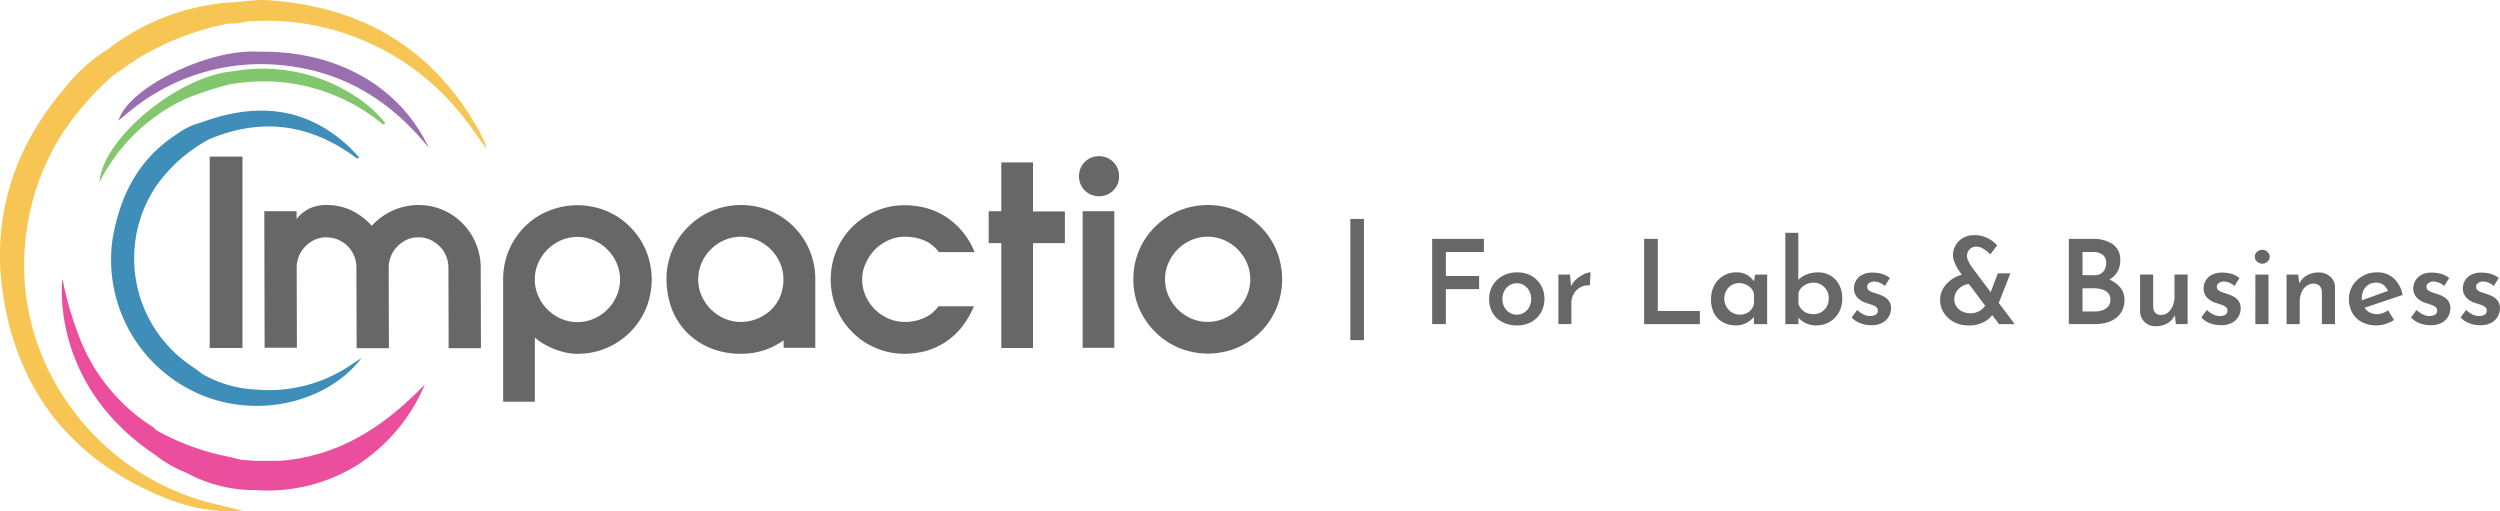
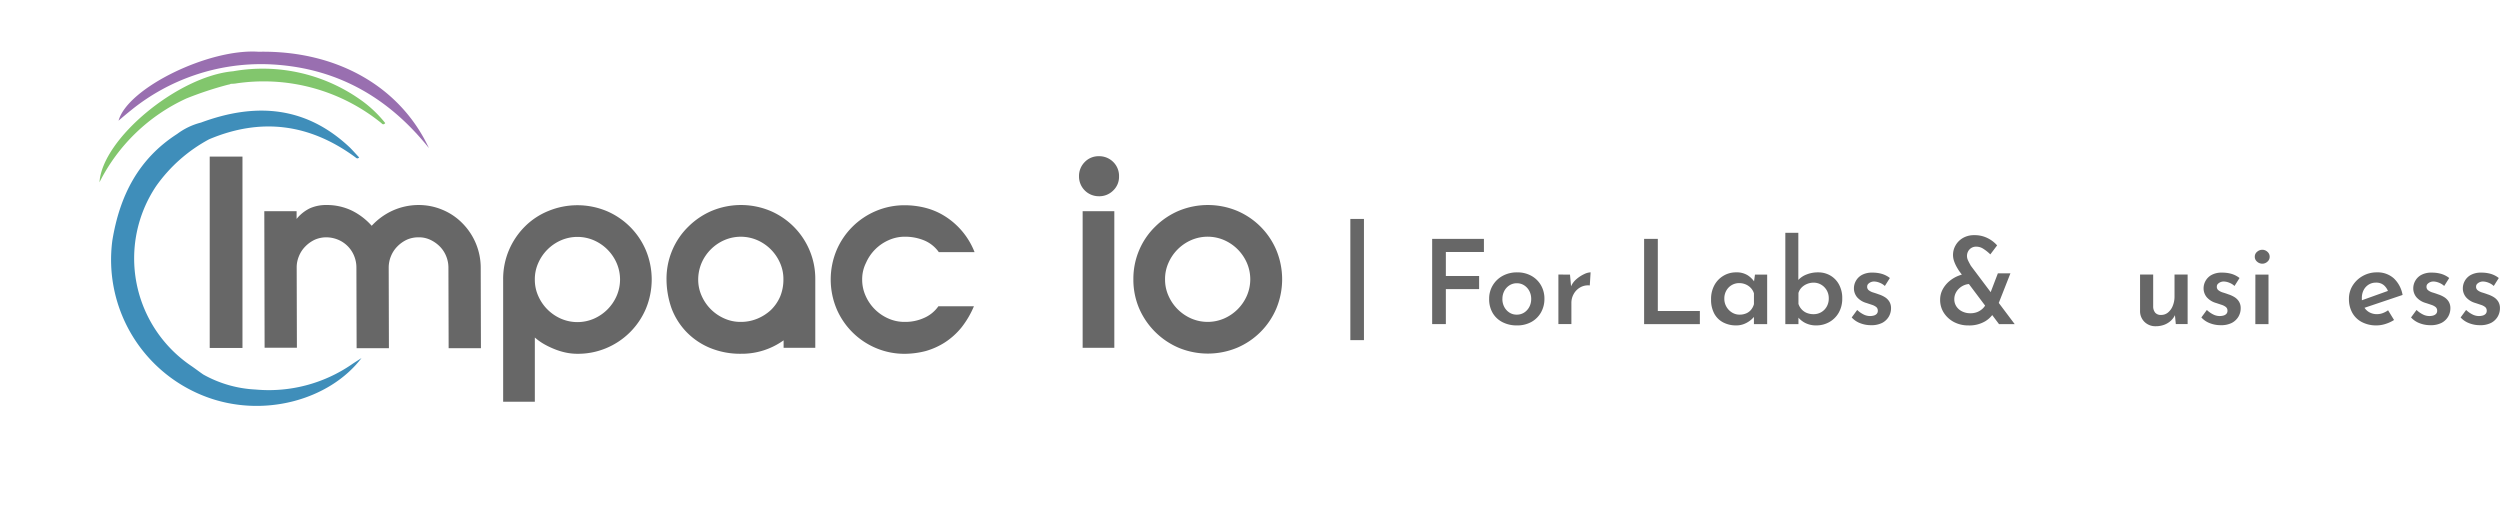
<svg xmlns="http://www.w3.org/2000/svg" width="278.651" height="57" viewBox="0 0 278.651 57">
  <g data-name="Group 171">
    <g data-name="Layer 1">
      <g data-name="Group 169">
        <g data-name="Group 165">
          <g data-name="Group 164">
            <path data-name="Path 97986" d="M496.794-256.1h3.651v21.33h-3.651z" style="fill:#676767" transform="translate(-473.419 273.554)" />
            <path data-name="Path 97987" d="M502.878-250.011h3.6v.859a4.312 4.312 0 0 1 1.5-1.193 4.424 4.424 0 0 1 1.837-.358 6.435 6.435 0 0 1 2.816.62 7.251 7.251 0 0 1 2.219 1.695 7.272 7.272 0 0 1 2.338-1.695 7.061 7.061 0 0 1 2.887-.62 6.809 6.809 0 0 1 2.7.549 6.673 6.673 0 0 1 2.2 1.5 7.042 7.042 0 0 1 2.025 4.915l.024 8.995h-3.6l-.024-8.995a3.335 3.335 0 0 0-.262-1.288 3.238 3.238 0 0 0-.716-1.073 3.728 3.728 0 0 0-1.073-.74 2.959 2.959 0 0 0-1.288-.262 3.185 3.185 0 0 0-1.288.262 3.614 3.614 0 0 0-1.05.74 3.255 3.255 0 0 0-.717 1.073 3.373 3.373 0 0 0-.262 1.288l.024 8.995h-3.6l-.024-8.995a3.4 3.4 0 0 0-.262-1.312 3.288 3.288 0 0 0-1.79-1.789 3.45 3.45 0 0 0-1.288-.262 3.188 3.188 0 0 0-1.288.262 3.627 3.627 0 0 0-1.05.74 3.253 3.253 0 0 0-.716 1.073 3.21 3.21 0 0 0-.262 1.24l.024 8.995h-3.6z" style="fill:#676767" transform="translate(-473.419 273.554)" />
            <path data-name="Path 97988" d="M529.5-242.4a8.226 8.226 0 0 1 .645-3.269 8.321 8.321 0 0 1 1.765-2.624 7.887 7.887 0 0 1 2.624-1.742 8.494 8.494 0 0 1 6.49 0 8.238 8.238 0 0 1 4.39 4.39 8.495 8.495 0 0 1 0 6.49 8.238 8.238 0 0 1-4.39 4.39 8.123 8.123 0 0 1-3.244.644 6.318 6.318 0 0 1-1.336-.143 7.447 7.447 0 0 1-1.289-.406 8.9 8.9 0 0 1-1.169-.573 6.235 6.235 0 0 1-.954-.692v7.159H529.5zm3.532 0a4.374 4.374 0 0 0 .382 1.837 4.909 4.909 0 0 0 2.529 2.529 4.613 4.613 0 0 0 3.675 0 4.906 4.906 0 0 0 2.529-2.529 4.6 4.6 0 0 0 0-3.675 4.906 4.906 0 0 0-2.529-2.529 4.613 4.613 0 0 0-3.675 0 4.909 4.909 0 0 0-2.529 2.529 4.375 4.375 0 0 0-.382 1.838z" style="fill:#676767" transform="translate(-473.419 273.554)" />
            <path data-name="Path 97989" d="M547.709-242.423a8.124 8.124 0 0 1 .644-3.245 8.014 8.014 0 0 1 1.79-2.624 8.339 8.339 0 0 1 2.624-1.766 8.494 8.494 0 0 1 6.49 0 8.238 8.238 0 0 1 4.39 4.39 8.124 8.124 0 0 1 .644 3.245v7.635h-3.531v-.835a7.979 7.979 0 0 1-4.748 1.5 8.811 8.811 0 0 1-3.436-.644 7.835 7.835 0 0 1-2.624-1.765 7.717 7.717 0 0 1-1.671-2.625 9.826 9.826 0 0 1-.572-3.266zm3.532 0a4.375 4.375 0 0 0 .382 1.837 4.909 4.909 0 0 0 2.529 2.529 4.376 4.376 0 0 0 1.838.382 4.746 4.746 0 0 0 1.837-.358 5.055 5.055 0 0 0 1.527-.978 4.665 4.665 0 0 0 1.026-1.5 4.93 4.93 0 0 0 .358-1.908 4.361 4.361 0 0 0-.382-1.838 4.906 4.906 0 0 0-2.529-2.529 4.613 4.613 0 0 0-3.675 0 4.909 4.909 0 0 0-2.529 2.529 4.775 4.775 0 0 0-.382 1.834z" style="fill:#676767" transform="translate(-473.419 273.554)" />
            <path data-name="Path 97990" d="M569.517-242.423a4.375 4.375 0 0 0 .382 1.837 4.909 4.909 0 0 0 2.529 2.529 4.376 4.376 0 0 0 1.838.382 5.046 5.046 0 0 0 2.171-.453 3.773 3.773 0 0 0 1.574-1.288h3.961a10.143 10.143 0 0 1-1.407 2.386 7.925 7.925 0 0 1-1.838 1.647 8.079 8.079 0 0 1-2.123.954 9.517 9.517 0 0 1-2.314.31 8.124 8.124 0 0 1-3.245-.644 8.238 8.238 0 0 1-4.39-4.39 8.494 8.494 0 0 1 0-6.49 8.238 8.238 0 0 1 4.39-4.39 8.124 8.124 0 0 1 3.245-.644 9.413 9.413 0 0 1 2.266.286 7.6 7.6 0 0 1 2.171.93 8.277 8.277 0 0 1 3.317 4.009h-3.985a3.768 3.768 0 0 0-1.646-1.312 5.559 5.559 0 0 0-2.1-.406 4.376 4.376 0 0 0-1.838.382 4.909 4.909 0 0 0-2.529 2.529 4.076 4.076 0 0 0-.429 1.836z" style="fill:#676767" transform="translate(-473.419 273.554)" />
-             <path data-name="Path 97991" d="M583.617-246.479v-3.532h1.407v-5.44h3.532v5.464h3.555v3.532h-3.555v11.69h-3.532v-11.691h-1.407z" style="fill:#676767" transform="translate(-473.419 273.554)" />
            <path data-name="Path 97992" d="M593.685-253.876a2.214 2.214 0 0 1 .644-1.623 2.13 2.13 0 0 1 1.551-.644 2.214 2.214 0 0 1 1.622.644 2.177 2.177 0 0 1 .645 1.623 2.09 2.09 0 0 1-.645 1.551 2.174 2.174 0 0 1-1.622.644 2.2 2.2 0 0 1-2.195-2.195zm.406 3.865h3.531v15.222h-3.531z" style="fill:#676767" transform="translate(-473.419 273.554)" />
            <path data-name="Path 97993" d="M599.746-242.423a8.125 8.125 0 0 1 .644-3.245 8.012 8.012 0 0 1 1.789-2.624 8.331 8.331 0 0 1 2.625-1.766 8.494 8.494 0 0 1 6.49 0 8.236 8.236 0 0 1 4.389 4.39 8.494 8.494 0 0 1 0 6.49 8.236 8.236 0 0 1-4.389 4.39 8.494 8.494 0 0 1-6.49 0 8.39 8.39 0 0 1-4.414-4.39 8.129 8.129 0 0 1-.644-3.245zm3.531 0a4.391 4.391 0 0 0 .382 1.837 4.911 4.911 0 0 0 2.53 2.529 4.611 4.611 0 0 0 3.674 0 4.907 4.907 0 0 0 2.53-2.529 4.613 4.613 0 0 0 0-3.675 4.907 4.907 0 0 0-2.53-2.529 4.611 4.611 0 0 0-3.674 0 4.911 4.911 0 0 0-2.53 2.529 4.392 4.392 0 0 0-.382 1.838z" style="fill:#676767" transform="translate(-473.419 273.554)" />
          </g>
        </g>
        <g data-name="Group 168">
          <g data-name="Group 166">
            <path data-name="Path 97994" d="M496.722-258.028c5.822-2.457 11.238-1.718 16.3 2 .119.1.239.215.429.024-.358-.382-.692-.763-1.05-1.121-4.915-4.629-10.522-5.011-16.582-2.767a7.533 7.533 0 0 0-2.648 1.264c-4.343 2.791-6.418 6.919-7.23 11.882a16.317 16.317 0 0 0 10.141 17.3c6.561 2.624 14.076.477 17.632-4.2-.477.31-.787.5-1.1.716a16.321 16.321 0 0 1-10.71 2.793 13.221 13.221 0 0 1-5.822-1.671c-.453-.31-.883-.644-1.336-.954a14.468 14.468 0 0 1-3.913-20.065 17.159 17.159 0 0 1 5.889-5.201z" style="fill:#3f8eba" transform="translate(-473.419 273.554)" />
            <path data-name="Path 97995" d="M502.233-267.786c-5.512-.382-14.6 4.033-15.6 7.683a45.44 45.44 0 0 1 1.432-1.194 23.015 23.015 0 0 1 15.126-5.1c7.491.262 13.409 3.554 18.037 9.352-3.223-6.899-10.333-10.908-18.995-10.741z" style="fill:#996fb0" transform="translate(-473.419 273.554)" />
            <path data-name="Path 97996" d="M516.358-259.837a13.258 13.258 0 0 0-2.934-2.72 18.884 18.884 0 0 0-14.029-3.053c-6.131.545-14.578 7.511-14.888 12.374a20.3 20.3 0 0 1 9.711-9.353 38.969 38.969 0 0 1 4.628-1.527.78.78 0 0 0 .311-.1 3.178 3.178 0 0 0 .477-.024 20.816 20.816 0 0 1 16.3 4.414c.091.105.234.226.424-.011z" style="fill:#82c66d" transform="translate(-473.419 273.554)" />
          </g>
          <g data-name="Group 167">
-             <path data-name="Path 97997" d="M527.191-258.265c-5.106-9.687-13.218-14.6-24.05-15.27-1.431-.1-2.815.239-4.247.262a25.232 25.232 0 0 0-13.409 5.177 19.143 19.143 0 0 0-4.842 4.343c-5.583 6.537-8.113 14.1-6.944 22.619 1.528 10.927 7.516 18.662 17.751 22.927a20.013 20.013 0 0 0 9.067 1.623c-1.05-.31-2.124-.549-3.2-.811-12.546-2.959-22.137-14.936-21.135-28.511a27.206 27.206 0 0 1 3.912-12.335 32.364 32.364 0 0 1 5.941-6.919c.955-.644 1.886-1.312 2.84-1.932a31.04 31.04 0 0 1 10.022-3.842 7.1 7.1 0 0 0 2-.215 27.779 27.779 0 0 1 23.477 9.8c1.217 1.385 2.195 2.935 3.292 4.39a6.14 6.14 0 0 0-.475-1.306z" style="fill:#f6c554" transform="translate(-473.419 273.554)" />
-             <path data-name="Path 97998" d="M504.62-222.191h-2.648c-.549-.024-1.073-.072-1.622-.1-.6-.143-1.217-.31-1.814-.429a27.127 27.127 0 0 1-7.706-2.887 4.568 4.568 0 0 0-.334-.334 20.571 20.571 0 0 1-8.064-9.591 39.375 39.375 0 0 1-2.053-6.939s-.024.143-.048.406c-.024.286-.024.573-.024.859-.024 3.244.884 11.977 10.4 18.348a14.032 14.032 0 0 0 3.436 1.98 16.182 16.182 0 0 0 7.873 1.956 18.9 18.9 0 0 0 11.357-2.886 19.832 19.832 0 0 0 7.4-8.9c-4.458 4.651-9.544 8.016-16.153 8.517z" style="fill:#eb4e9c" transform="translate(-473.419 273.554)" />
-           </g>
+             </g>
        </g>
      </g>
    </g>
    <g data-name="Group 170">
      <path data-name="Path 97999" d="M633.048-246.929h5.769v1.462h-4.243v2.675h3.708v1.462h-3.708v3.9h-1.526z" style="fill:#676767" transform="translate(-473.419 273.554)" />
      <path data-name="Path 98000" d="M639.4-240.246a2.863 2.863 0 0 1 .4-1.5 2.887 2.887 0 0 1 1.1-1.057 3.269 3.269 0 0 1 1.619-.392 3.158 3.158 0 0 1 1.6.392 2.792 2.792 0 0 1 1.064 1.057 2.961 2.961 0 0 1 .378 1.488 3.047 3.047 0 0 1-.378 1.52 2.788 2.788 0 0 1-1.064 1.064 3.25 3.25 0 0 1-1.638.391 3.421 3.421 0 0 1-1.586-.359 2.673 2.673 0 0 1-1.1-1.024 3.014 3.014 0 0 1-.395-1.58zm1.476.013a1.855 1.855 0 0 0 .208.887 1.676 1.676 0 0 0 .568.627 1.452 1.452 0 0 0 .816.235 1.5 1.5 0 0 0 .841-.235 1.676 1.676 0 0 0 .568-.627 1.844 1.844 0 0 0 .209-.887 1.851 1.851 0 0 0-.209-.888 1.665 1.665 0 0 0-.568-.626 1.473 1.473 0 0 0-.828-.235 1.481 1.481 0 0 0-.822.235 1.635 1.635 0 0 0-.575.633 1.868 1.868 0 0 0-.204.881z" style="fill:#676767" transform="translate(-473.419 273.554)" />
      <path data-name="Path 98001" d="m648.411-242.948.143 1.566-.039-.222a2.232 2.232 0 0 1 .626-.848 3.669 3.669 0 0 1 .849-.548 1.812 1.812 0 0 1 .718-.2l-.091 1.462a1.765 1.765 0 0 0-1.077.222 1.91 1.91 0 0 0-.718.737 1.988 1.988 0 0 0-.255.972v2.376h-1.449v-5.521z" style="fill:#676767" transform="translate(-473.419 273.554)" />
-       <path data-name="Path 98002" d="M656.672-246.929h1.528v8.04h4.686v1.462h-6.213z" style="fill:#676767" transform="translate(-473.419 273.554)" />
+       <path data-name="Path 98002" d="M656.672-246.929h1.528v8.04h4.686v1.462h-6.213" style="fill:#676767" transform="translate(-473.419 273.554)" />
      <path data-name="Path 98003" d="M666.917-237.284a3.041 3.041 0 0 1-1.416-.326 2.383 2.383 0 0 1-1-.972 3.216 3.216 0 0 1-.365-1.6 3.189 3.189 0 0 1 .385-1.612 2.734 2.734 0 0 1 1.018-1.037 2.7 2.7 0 0 1 1.376-.366 2.324 2.324 0 0 1 1.28.313 2.635 2.635 0 0 1 .77.744l-.078.209.143-1.018h1.358v5.521h-1.475v-1.344l.144.352c-.035.052-.1.137-.2.254a2.56 2.56 0 0 1-.43.385 2.73 2.73 0 0 1-.654.353 2.353 2.353 0 0 1-.856.144zm.405-1.2a1.844 1.844 0 0 0 .718-.137 1.411 1.411 0 0 0 .548-.4 1.7 1.7 0 0 0 .327-.633v-1.2a1.5 1.5 0 0 0-.346-.6 1.738 1.738 0 0 0-.575-.4 1.821 1.821 0 0 0-.724-.144 1.627 1.627 0 0 0-.835.222 1.63 1.63 0 0 0-.6.614 1.783 1.783 0 0 0-.222.9 1.742 1.742 0 0 0 .235.9 1.779 1.779 0 0 0 .62.64 1.6 1.6 0 0 0 .854.238z" style="fill:#676767" transform="translate(-473.419 273.554)" />
      <path data-name="Path 98004" d="M675.872-237.284a2.641 2.641 0 0 1-1.266-.286 2.542 2.542 0 0 1-.875-.758l.144-.378v1.279h-1.463v-10.181h1.449v5.795l-.026-.509a2.427 2.427 0 0 1 .914-.626 3.4 3.4 0 0 1 1.331-.248 2.65 2.65 0 0 1 1.338.346 2.545 2.545 0 0 1 .972 1 3.127 3.127 0 0 1 .366 1.553 3.108 3.108 0 0 1-.4 1.612 2.773 2.773 0 0 1-1.058 1.038 2.9 2.9 0 0 1-1.426.363zm-.314-1.252a1.663 1.663 0 0 0 .868-.229 1.641 1.641 0 0 0 .607-.627 1.827 1.827 0 0 0 .222-.907 1.767 1.767 0 0 0-.222-.887 1.714 1.714 0 0 0-.607-.627 1.64 1.64 0 0 0-.868-.235 1.885 1.885 0 0 0-.744.151 1.792 1.792 0 0 0-.594.4 1.424 1.424 0 0 0-.345.6v1.214a1.627 1.627 0 0 0 .359.613 1.584 1.584 0 0 0 .58.4 1.978 1.978 0 0 0 .744.134z" style="fill:#676767" transform="translate(-473.419 273.554)" />
      <path data-name="Path 98005" d="M681.955-237.309a3.235 3.235 0 0 1-1.2-.223 2.436 2.436 0 0 1-.945-.639l.612-.835a2.927 2.927 0 0 0 .725.509 1.6 1.6 0 0 0 .685.169 1.614 1.614 0 0 0 .45-.058.672.672 0 0 0 .32-.19.481.481 0 0 0 .118-.339.512.512 0 0 0-.176-.418 1.509 1.509 0 0 0-.463-.241l-.6-.2a2.152 2.152 0 0 1-1.069-.652 1.539 1.539 0 0 1-.353-1.005 1.682 1.682 0 0 1 .222-.822 1.686 1.686 0 0 1 .672-.659 2.327 2.327 0 0 1 1.155-.255 3.7 3.7 0 0 1 1.083.144 2.714 2.714 0 0 1 .875.456l-.561.888a1.77 1.77 0 0 0-.555-.352 1.8 1.8 0 0 0-.581-.144.915.915 0 0 0-.417.065.919.919 0 0 0-.3.2.415.415 0 0 0-.117.294.473.473 0 0 0 .183.418 1.469 1.469 0 0 0 .5.248q.3.092.593.2a3.069 3.069 0 0 1 .711.326 1.528 1.528 0 0 1 .49.5 1.38 1.38 0 0 1 .182.731 1.839 1.839 0 0 1-.247.927 1.85 1.85 0 0 1-.737.7 2.624 2.624 0 0 1-1.255.257z" style="fill:#676767" transform="translate(-473.419 273.554)" />
      <path data-name="Path 98006" d="M693.009-241.9a1.693 1.693 0 0 0-.672.137 1.908 1.908 0 0 0-.568.372 1.709 1.709 0 0 0-.385.536 1.556 1.556 0 0 0-.137.652 1.428 1.428 0 0 0 .235.809 1.6 1.6 0 0 0 .646.555 2.022 2.022 0 0 0 .907.2 1.99 1.99 0 0 0 .809-.15 1.949 1.949 0 0 0 .575-.379 1.687 1.687 0 0 0 .365-.515l.966.822a2.879 2.879 0 0 1-1.07 1.123 3.451 3.451 0 0 1-1.854.456 3.4 3.4 0 0 1-1.606-.371 3.015 3.015 0 0 1-1.129-1.018 2.625 2.625 0 0 1-.424-1.469 2.429 2.429 0 0 1 .281-1.155 3.107 3.107 0 0 1 .757-.927 3.671 3.671 0 0 1 1.07-.62 3.953 3.953 0 0 1 1.208-.248zm4.972 4.477h-1.748l-4.4-5.861q-.13-.182-.3-.476a4.046 4.046 0 0 1-.3-.652 2.148 2.148 0 0 1-.13-.738 2.138 2.138 0 0 1 .274-1.038 2.2 2.2 0 0 1 .809-.828 2.453 2.453 0 0 1 1.3-.327 3.184 3.184 0 0 1 1.489.339 3.466 3.466 0 0 1 1.044.8l-.757 1.005a4.714 4.714 0 0 0-.784-.627 1.405 1.405 0 0 0-.743-.234 1 1 0 0 0-.8.313 1.062 1.062 0 0 0-.274.717 1.1 1.1 0 0 0 .1.464c.069.152.137.287.2.4s.106.194.125.229zm-1.879-5.665h1.4l-1.567 3.981-1.1-.666z" style="fill:#676767" transform="translate(-473.419 273.554)" />
-       <path data-name="Path 98007" d="M706.61-246.929a3.952 3.952 0 0 1 2.291.587 2.047 2.047 0 0 1 .841 1.8 2.431 2.431 0 0 1-.378 1.378 2.468 2.468 0 0 1-1.038.874 3.766 3.766 0 0 1-1.546.32l-.222-.8a5.256 5.256 0 0 1 1.859.333 3.2 3.2 0 0 1 1.306.9 2.089 2.089 0 0 1 .49 1.39 2.622 2.622 0 0 1-.275 1.247 2.392 2.392 0 0 1-.731.841 3.086 3.086 0 0 1-1.037.477 4.718 4.718 0 0 1-1.182.15h-2.976v-9.5zm.248 4.046a1.205 1.205 0 0 0 1-.4 1.47 1.47 0 0 0 .319-.946 1.1 1.1 0 0 0-.4-.933 1.773 1.773 0 0 0-1.1-.307h-1.136v2.584zm.052 4.046a2.516 2.516 0 0 0 .874-.143 1.417 1.417 0 0 0 .627-.431 1.119 1.119 0 0 0 .235-.731 1.045 1.045 0 0 0-.274-.77 1.543 1.543 0 0 0-.692-.391 3.192 3.192 0 0 0-.875-.118h-1.266v2.584z" style="fill:#676767" transform="translate(-473.419 273.554)" />
      <path data-name="Path 98008" d="M713.7-237.192a1.722 1.722 0 0 1-1.234-.463 1.662 1.662 0 0 1-.516-1.2v-4.1h1.463v3.563a1.092 1.092 0 0 0 .222.685.809.809 0 0 0 .665.255 1.178 1.178 0 0 0 .763-.268 1.813 1.813 0 0 0 .529-.737 2.717 2.717 0 0 0 .2-1.057v-2.441h1.461v5.521h-1.318l-.117-1.214.04.183a2.021 2.021 0 0 1-.484.666 2.246 2.246 0 0 1-.73.444 2.675 2.675 0 0 1-.944.163z" style="fill:#676767" transform="translate(-473.419 273.554)" />
      <path data-name="Path 98009" d="M720.928-237.309a3.239 3.239 0 0 1-1.2-.223 2.436 2.436 0 0 1-.945-.639l.613-.835a2.9 2.9 0 0 0 .724.509 1.6 1.6 0 0 0 .685.169 1.609 1.609 0 0 0 .45-.058.668.668 0 0 0 .32-.19.481.481 0 0 0 .118-.339.509.509 0 0 0-.176-.418 1.509 1.509 0 0 0-.463-.241l-.6-.2a2.157 2.157 0 0 1-1.069-.652 1.539 1.539 0 0 1-.353-1.005 1.682 1.682 0 0 1 .222-.822 1.682 1.682 0 0 1 .673-.659 2.32 2.32 0 0 1 1.154-.255 3.711 3.711 0 0 1 1.084.144 2.72 2.72 0 0 1 .874.456l-.561.888a1.77 1.77 0 0 0-.555-.352 1.8 1.8 0 0 0-.581-.144.915.915 0 0 0-.417.065.92.92 0 0 0-.3.2.414.414 0 0 0-.116.294.472.472 0 0 0 .182.418 1.469 1.469 0 0 0 .5.248c.2.061.4.126.593.2a3.069 3.069 0 0 1 .711.326 1.517 1.517 0 0 1 .49.5 1.379 1.379 0 0 1 .182.731 1.828 1.828 0 0 1-.247.927 1.85 1.85 0 0 1-.737.7 2.621 2.621 0 0 1-1.255.257z" style="fill:#676767" transform="translate(-473.419 273.554)" />
      <path data-name="Path 98010" d="M724.739-244.945a.692.692 0 0 1 .261-.548.87.87 0 0 1 .574-.222.844.844 0 0 1 .568.222.712.712 0 0 1 .255.561.7.7 0 0 1-.255.548.844.844 0 0 1-.568.222.87.87 0 0 1-.574-.222.7.7 0 0 1-.261-.561zm.065 2h1.463v5.521H724.8z" style="fill:#676767" transform="translate(-473.419 273.554)" />
-       <path data-name="Path 98011" d="m729.581-242.948.13 1.188-.039-.157a2.149 2.149 0 0 1 .842-.92 2.543 2.543 0 0 1 1.351-.346 1.853 1.853 0 0 1 1.286.463 1.563 1.563 0 0 1 .529 1.182v4.111h-1.463V-241a1.031 1.031 0 0 0-.235-.672.92.92 0 0 0-.7-.268 1.307 1.307 0 0 0-.8.268 1.671 1.671 0 0 0-.548.731 2.833 2.833 0 0 0-.189 1.076v2.441h-1.463v-5.521z" style="fill:#676767" transform="translate(-473.419 273.554)" />
      <path data-name="Path 98012" d="M738.313-237.284a3.42 3.42 0 0 1-1.651-.378 2.58 2.58 0 0 1-1.064-1.044 3.129 3.129 0 0 1-.365-1.527 2.769 2.769 0 0 1 .417-1.5 3.088 3.088 0 0 1 1.129-1.064 3.163 3.163 0 0 1 1.573-.4 2.706 2.706 0 0 1 1.873.659 3.307 3.307 0 0 1 .986 1.86l-4.451 1.5-.326-.822 3.458-1.24-.286.183a1.7 1.7 0 0 0-.471-.7 1.3 1.3 0 0 0-.9-.294 1.489 1.489 0 0 0-.809.222 1.562 1.562 0 0 0-.554.607 1.9 1.9 0 0 0-.2.894 1.927 1.927 0 0 0 .222.959 1.549 1.549 0 0 0 .6.614 1.7 1.7 0 0 0 .861.216 1.841 1.841 0 0 0 .652-.118 2.535 2.535 0 0 0 .588-.313l.666 1.083a3.978 3.978 0 0 1-.947.437 3.293 3.293 0 0 1-1.001.166z" style="fill:#676767" transform="translate(-473.419 273.554)" />
      <path data-name="Path 98013" d="M744.3-237.309a3.235 3.235 0 0 1-1.2-.223 2.447 2.447 0 0 1-.946-.639l.613-.835a2.927 2.927 0 0 0 .725.509 1.6 1.6 0 0 0 .685.169 1.614 1.614 0 0 0 .45-.058.672.672 0 0 0 .32-.19.481.481 0 0 0 .118-.339.512.512 0 0 0-.176-.418 1.5 1.5 0 0 0-.464-.241 42.15 42.15 0 0 0-.6-.2 2.152 2.152 0 0 1-1.069-.652 1.539 1.539 0 0 1-.353-1.005 1.682 1.682 0 0 1 .222-.822 1.686 1.686 0 0 1 .672-.659 2.324 2.324 0 0 1 1.155-.255 3.7 3.7 0 0 1 1.083.144 2.715 2.715 0 0 1 .875.456l-.561.888a1.77 1.77 0 0 0-.555-.352 1.8 1.8 0 0 0-.581-.144.915.915 0 0 0-.417.065.919.919 0 0 0-.3.2.415.415 0 0 0-.117.294.473.473 0 0 0 .183.418 1.464 1.464 0 0 0 .5.248q.306.092.594.2a3.069 3.069 0 0 1 .711.326 1.528 1.528 0 0 1 .49.5 1.38 1.38 0 0 1 .182.731 1.839 1.839 0 0 1-.247.927 1.85 1.85 0 0 1-.737.7 2.624 2.624 0 0 1-1.255.257z" style="fill:#676767" transform="translate(-473.419 273.554)" />
      <path data-name="Path 98014" d="M749.825-237.309a3.239 3.239 0 0 1-1.2-.223 2.436 2.436 0 0 1-.945-.639l.613-.835a2.906 2.906 0 0 0 .724.509 1.6 1.6 0 0 0 .685.169 1.622 1.622 0 0 0 .451-.058.669.669 0 0 0 .319-.19.481.481 0 0 0 .118-.339.509.509 0 0 0-.176-.418 1.509 1.509 0 0 0-.463-.241l-.6-.2a2.161 2.161 0 0 1-1.07-.652 1.539 1.539 0 0 1-.353-1.005 1.693 1.693 0 0 1 .222-.822 1.682 1.682 0 0 1 .673-.659 2.32 2.32 0 0 1 1.154-.255 3.711 3.711 0 0 1 1.084.144 2.721 2.721 0 0 1 .874.456l-.561.888a1.776 1.776 0 0 0-.554-.352 1.81 1.81 0 0 0-.581-.144.917.917 0 0 0-.418.065.92.92 0 0 0-.3.2.414.414 0 0 0-.116.294.472.472 0 0 0 .182.418 1.468 1.468 0 0 0 .5.248c.2.061.4.126.594.2a3.081 3.081 0 0 1 .71.326 1.517 1.517 0 0 1 .49.5 1.38 1.38 0 0 1 .183.731 1.83 1.83 0 0 1-.248.927 1.85 1.85 0 0 1-.737.7 2.621 2.621 0 0 1-1.254.257z" style="fill:#676767" transform="translate(-473.419 273.554)" />
    </g>
    <path data-name="Rectangle 4065" transform="translate(150.51 24.4)" style="fill:#676767" d="M0 0h1.517v13.509H0z" />
  </g>
</svg>